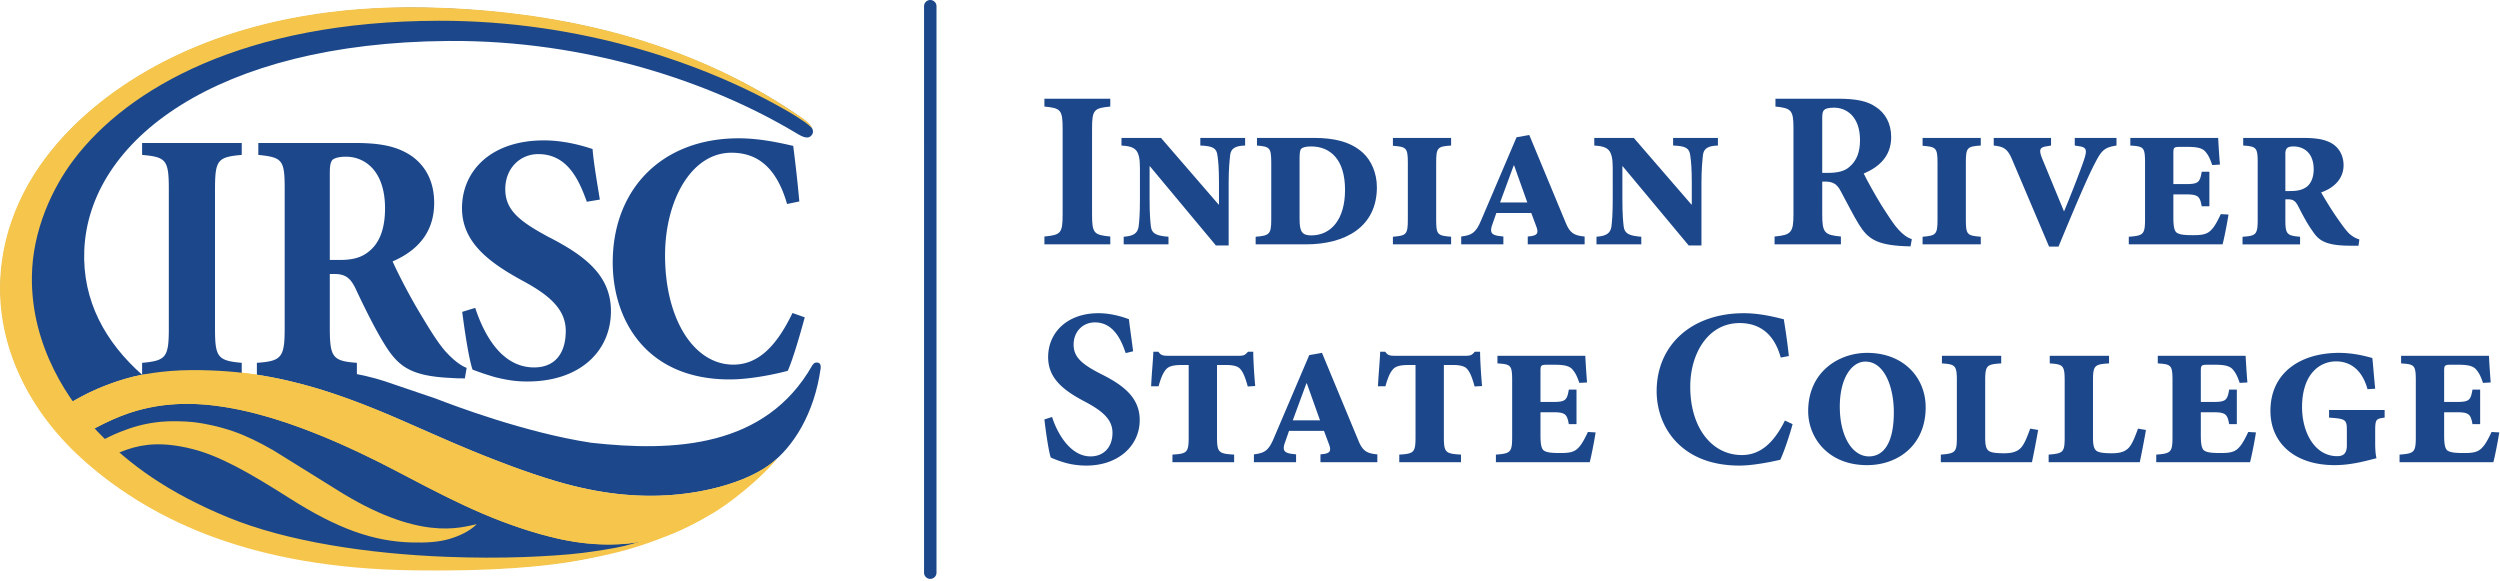
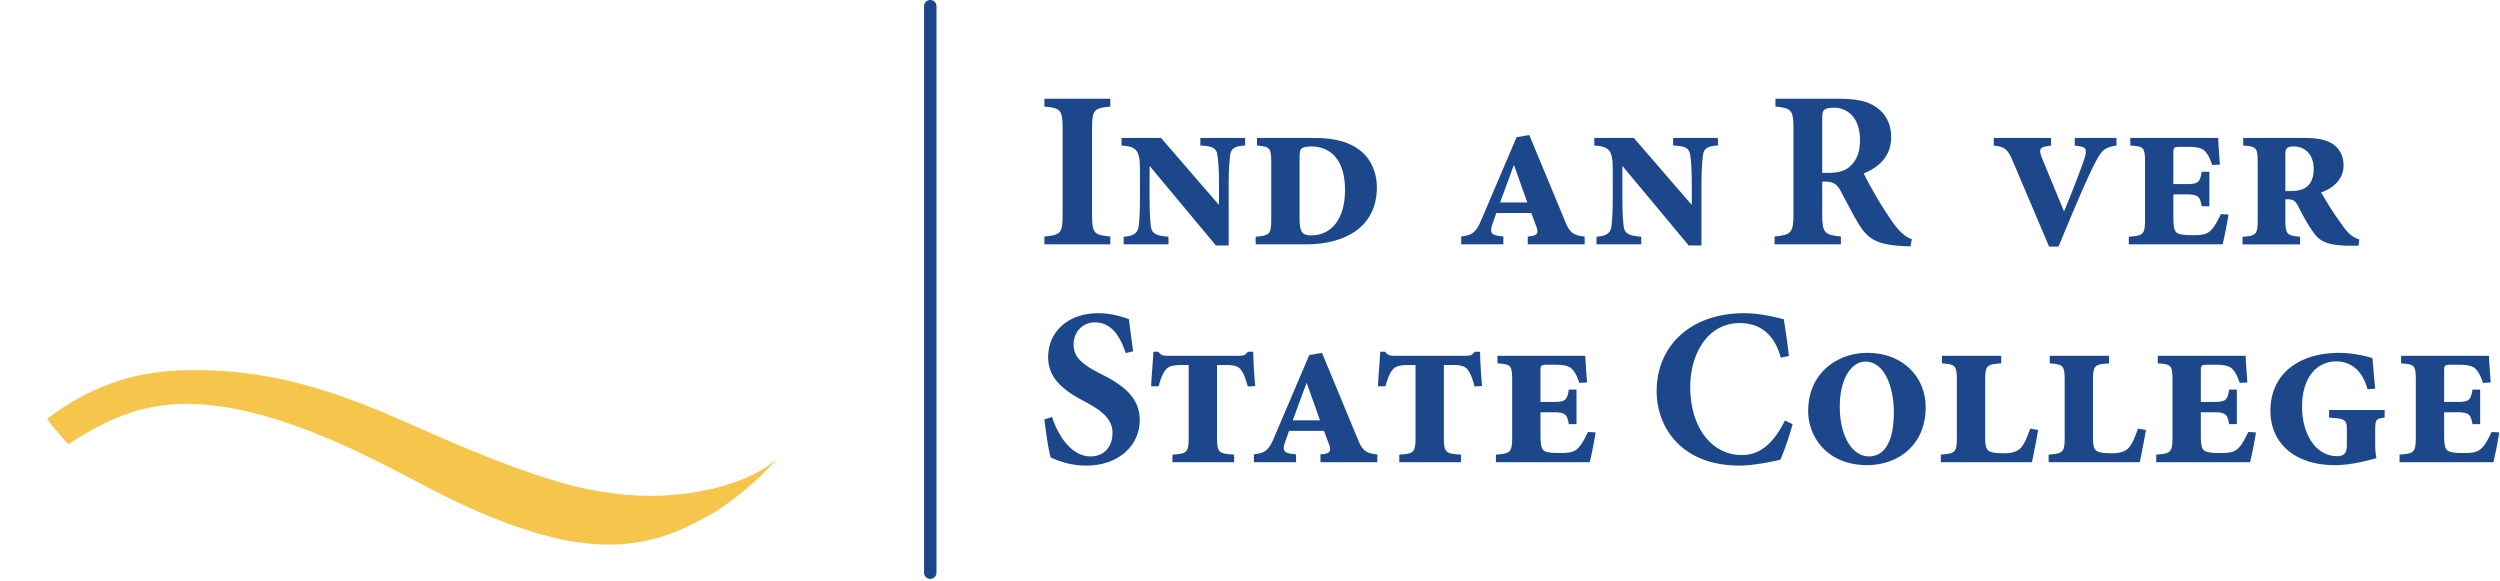
<svg xmlns="http://www.w3.org/2000/svg" width="656.09" height="152.418" fill="none" viewBox="0 0 947.0 220.0">
-   <path d="M17.666 158.739c5.001 6.744 12.223 14.193 20.639 20.882 11.112 8.832 27.939 19.244 52.401 26.731 35.376 10.824 74.771 9.953 97.442 8.915 26.001-1.188 41.869-4.939 53.709-9.205 3.383-1.217 6.839-2.386 9.997-3.705 18.451-7.709 32.738-17.189 42.422-28.594-6.223 5.614-16.558 10.237-30.526 12.604-18.786 3.189-36.737.813-53.204-4.126-23.844-7.149-43.193-16.486-59.154-23.353-12.776-5.503-25.033-10.387-38.834-13.83-7.046-1.758-20.271-4.969-40.105-4.865-11.542.064-20.192 1.983-22.919 2.722a89.74 89.74 0 0 0-11.017 3.696c-3.667 1.489-7.498 3.368-11.597 5.821a103.89 103.89 0 0 0-9.253 6.307z" fill="#f6c64c" />
-   <path d="M115.981 139.5c8.86.104 21.164 2.107 29.551 4.838l19.668 6.689c6.399 2.48 33.636 12.846 58.72 16.682 31.563 3.51 66.097 1.818 83.781-29.321.468-.535.64-1.179 2.03-1.038.805.091 1.329.794 1.109 2.339-2.376 16.832-10.241 29.687-19.476 36.45-10.371 7.598-31.88 13.39-54.799 11.237-13.852-1.289-28.448-4.836-53.854-14.988-25.946-10.348-53.233-25.628-85.405-30.436.852-.476 9.001-2.563 18.675-2.452zm-69.499 4.285c-3.915 1.198-8.523 2.902-12.696 4.932-6.947 3.388-11.794 6.766-16.12 10.022-5.675-7.563-11.565-17.535-14.891-30.1C.39 119.647-.368 109.926.721 100.637c1.745-14.829 8.023-31.092 21.15-46.266 12.238-14.143 29.838-26.984 51.586-36.163C97.31 8.145 126.732 2.26 161.528 2.948c26.969.533 52.792 4.529 72.136 9.815 28.691 7.835 51.812 19.157 70.631 32.383 1.269.893 3.209 2.676 3.597 4.136.393 1.468-.884 2.768-2.039 2.801-1.572.037-3.172-1.02-4.636-1.895-31.508-18.82-78.602-35.059-131.344-34.669-88.201.645-136.185 37.78-137.944 79.173-.828 19.388 8.182 35.154 21.908 47.261-2.232.412-4.739 1.029-7.355 1.833zM35.32 162.544c12.548-6.643 29.431-14.267 61.77-5.845 14.803 3.864 32.874 11.001 55.194 22.846 11.933 6.326 23.844 12.415 34.468 16.663 6.999 2.799 19.209 7.205 30.82 9.011 11.728 1.825 22.979.991 29.973-1.198-7.172 3.351-17.988 6.148-27.302 7.88-8.94 1.655-17.852 2.431-23.162 2.835-5.964.457-12.916.831-22.24.989-9.393.171-20.573.159-30.318-.458-15.283-.971-31.728-2.535-51.46-8.214-26.562-7.625-45.86-19.817-57.835-29.949 1.884-1.292 6.249-4.52 12.902-6.811 6.259-2.143 13.614-3.042 24.907-.168 10.231 2.608 21.318 8.87 36.517 18.533 18.559 11.809 32.088 16.469 46.562 16.833 5.562.14 10.105-.159 14.15-1.347 3.603-1.067 7.687-2.901 10.316-5.587-6.001 1.207-21.725 6.868-53.625-13.426l-23.353-14.511c-5.422-3.125-10.358-5.54-15.008-7.148-5.959-2.067-11.657-3.153-15.134-3.545-3.639-.403-9.121-.507-12.695-.14-6.073.634-10.339 1.908-15.031 3.741-7.344 2.852-13.857 7.391-15.882 8.796-1.188-1.115-3.079-2.978-3.986-3.959 0 0 2.76-2.274 9.454-5.821z" fill="#1c488b" />
-   <path d="M27.981 60.429C19.766 71.281 12.29 87.3 12.079 104.802c-.322 26.69 14.213 47.536 24.823 58.631 12.023 12.566 26.825 23.205 49.331 32.486 22.367 9.236 53.369 13.876 82.972 15.008 10.264.393 19.976.402 28.949.094 8.336-.3 16.864-.861 22.586-1.59 4.57-.59 12.056-1.704 15.886-2.657 13.264-3.297 29.86-10.789 31.724-11.435-2.158 1.273-8.085 4.716-15.121 7.466-11.704 4.576-17.86 6.399-32.171 9.16-14.161 2.731-34.792 4.539-65.105 4.071-59.137-.9-97.091-18.049-123.064-40.607C9.918 155.492-1.178 129.928.099 105.396c.964-18.565 8.762-39.021 27.779-57.724C51.479 24.455 94.049 1.863 159.221 2.775c24.368.337 46.692 3.145 66.379 7.775 31.24 7.355 56.283 19.271 75.495 32.299 1.016.683 2.929 1.852 4.378 3.073 1.059.893 1.984 2.031 2.063 2.517-.827-.8-1.945-1.679-2.988-2.415-2.139-1.497-4.425-2.872-5.497-3.5-31.76-18.525-78.982-34.733-132.691-34.66-73.948.099-118.011 25.671-138.379 52.565z" fill="#f6c64c" />
-   <path d="M53.828 141.952v-4.511c9.024-.821 10.119-2.046 10.119-12.995V71.805c0-11.213-.959-12.308-10.119-13.127v-4.515h37.743v4.515c-9.164.819-10.124 1.913-10.124 13.127v52.641c0 10.809.96 12.174 10.124 12.995v4.511H53.828zm74.798-43.482c5.193 0 8.477-.958 11.349-3.417 3.962-3.281 5.877-8.755 5.877-16.137 0-14.356-7.795-19.555-14.77-19.555-2.868 0-4.373.548-5.193 1.231-.683.959-.959 2.049-.959 5.063V98.47h3.696zm47.459 44.857c-1.505 0-3.142 0-4.92-.14-15.742-.682-20.389-4.378-25.726-13.137-3.279-5.323-6.97-12.715-10.391-19.956-1.912-4.237-3.69-6.153-7.793-6.291h-2.325v20.373c0 11.219 1.095 12.584 10.254 13.265v4.511H97.306v-4.511c9.44-.681 10.53-2.046 10.53-13.265V71.397c0-10.941-.958-11.764-9.982-12.719v-4.515h36.647c9.984 0 16 1.372 21.198 4.787 5.348 3.691 8.766 9.575 8.766 17.912 0 11.625-6.858 18.328-15.741 22.155 1.777 4.103 6.564 13.397 10.399 19.683 4.384 7.391 6.98 11.349 9.581 14.364 3.008 3.283 5.609 5.332 8.064 6.295l-.683 3.967zm46.202-66.904c-3.044-8.476-7.391-18.048-18.418-18.048-6.816 0-12.47 5.333-12.47 13.264 0 7.792 5.074 12.031 16.241 18.047 13.927 7.11 23.784 14.628 23.784 28.165 0 14.905-11.411 26.664-31.719 26.664-4.781 0-8.232-.682-12.148-1.646a107.23 107.23 0 0 1-8.556-2.862c-1.306-3.696-2.901-13.952-3.916-21.875l4.926-1.509c2.761 8.339 9.109 22.56 22.305 22.56 8.125 0 11.995-5.606 11.995-13.81 0-7.794-5.511-13.127-15.807-18.733-12.908-6.973-23.493-14.629-23.493-27.756 0-14.221 11.021-25.707 31.034-25.707 7.686 0 14.792 2.053 18.422 3.28.43 5.196 1.446 11.077 2.756 19.143l-4.936.823zm82.556 43.786c-1.642 6.023-4.374 15.595-6.428 20.247-3.42.953-13.539 3.275-22.015 3.275-31.995 0-44.303-22.972-44.303-44.305 0-27.756 18.596-47.039 47.722-47.039 8.617 0 16.954 2.055 20.65 2.873.959 7.521 1.642 13.673 2.32 21.056l-4.646.959c-4.243-14.769-12.032-19.419-21.056-19.419-15.456 0-25.164 18.46-25.164 38.832 0 24.483 11.078 41.437 25.846 41.437 9.708 0 16.543-7.382 22.423-19.553l4.651 1.637z" fill="#1c488b" />
  <path d="M17.82 158.663c2.002 2.825 5.011 6.37 8.117 9.645 8.65-5.913 17.922-10.412 25.547-12.648 14.109-4.136 27.044-2.367 30.403-1.936 23.929 3.02 50.121 15.268 66.982 24.043 18.188 9.46 34.964 18.789 56.768 24.842 13.11 3.639 25.698 4.754 37.53 2.536 11.1-2.087 17.958-5.904 25.5-9.974 7.549-4.07 20.056-14.39 25.608-21.408-6.171 5.653-16.562 10.189-30.526 12.604-18.46 3.198-36.92.785-53.204-4.126-21.725-6.55-42.95-16.233-59.154-23.353-11.607-5.1-25.656-10.592-38.834-13.83-7.026-1.731-20.341-4.959-40.105-4.865-11.452.064-20.192 1.983-22.919 2.722-2.69.73-6.193 1.731-11.017 3.696-3.798 1.545-7.49 3.386-11.597 5.821-2.139 1.271-6.05 3.864-9.099 6.231z" fill="#f6c64c" />
  <g fill="#1c488b">
    <path d="M395.62 92.563v-2.971c6.156-.594 6.905-1.188 6.905-8.318V48.765c0-7.215-.749-7.809-6.905-8.403V37.39h24.957v2.972c-6.157.593-6.905 1.188-6.905 8.403v32.509c0 7.13.748 7.723 6.905 8.318v2.971H395.62zm76.033-37.432c-3.41.085-5.324.935-5.656 3.481-.25 2.461-.582 5.263-.582 10.864v23.512h-4.826l-25.04-30.048-.084.085v12.137c0 6.027.25 8.573.5 10.695.332 2.716 2.246 3.481 6.655 3.82v2.886h-16.971v-2.886c3.411-.255 5.24-1.104 5.658-3.82.249-2.121.498-4.668.498-10.695V63.705c0-6.961-1.581-8.235-6.988-8.575v-2.885h14.975l21.795 25.209h.166v-7.979c0-5.601-.249-8.403-.582-10.609-.332-2.801-1.83-3.565-6.488-3.736v-2.885h16.97v2.885zm20.628 27.841c0 4.753.915 6.196 4.41 6.196 7.569 0 12.81-6.111 12.81-17.231 0-11.459-5.489-16.467-12.894-16.467-2.079 0-3.244.425-3.66.849-.499.424-.666 1.697-.666 3.649v23.003zm5.575-30.727c7.487 0 13.808 1.443 18.384 5.603 3.161 2.885 5.324 7.639 5.324 13.071 0 15.024-11.896 21.644-26.953 21.644h-18.968v-2.886c5.074-.424 5.906-.849 5.906-6.365V61.583c0-5.772-.665-6.027-5.408-6.452v-2.885h21.715z" />
    <use href="#B" />
    <path d="M573.553 62.685h-.166l-5.158 14.005h10.315l-4.991-14.005zm5.158 29.878v-2.971l1.497-.17c2.163-.424 2.747-1.188 1.581-4.075l-1.748-4.668h-13.226l-1.747 5.008c-.749 2.631.249 3.226 2.329 3.65l2.079.254v2.971h-15.972v-2.971c3.744-.509 5.491-1.103 7.571-6.196l13.394-31.405 4.824-.849 13.81 33.273c1.581 3.905 3.245 4.838 7.154 5.178v2.971h-21.546zm72.04-37.432c-3.412.085-5.326.935-5.659 3.481-.248 2.461-.581 5.263-.581 10.864v23.512h-4.826L614.644 62.94l-.083.085v12.137c0 6.027.25 8.573.5 10.695.332 2.716 2.246 3.481 6.655 3.82v2.886h-16.971v-2.886c3.411-.255 5.242-1.104 5.658-3.82.249-2.121.498-4.668.498-10.695V63.705c0-6.961-1.581-8.235-6.988-8.575v-2.885h14.975l21.796 25.209h.167v-7.979c0-5.601-.251-8.403-.583-10.609-.333-2.801-1.831-3.565-6.489-3.736v-2.885h16.972v2.885zm41.672 10.356c3.494 0 6.322-.593 8.153-2.292 2.828-2.376 3.993-5.771 3.993-10.1 0-8.997-5.158-12.308-9.817-12.308-2.08 0-3.244.34-3.744.849-.583.509-.749 1.357-.749 3.14v20.711h2.164zm31.278 27.841c-.498 0-1.497-.085-2.494-.085-10.482-.509-13.727-2.886-17.055-8.233-2.163-3.48-4.408-8.064-6.821-12.479-1.331-2.631-2.828-3.649-5.491-3.733h-1.581V81.19c0 6.961.832 7.809 7.072 8.403v2.971h-25.124v-2.971c6.24-.594 7.156-1.442 7.156-8.403V48.596c0-6.791-.75-7.64-6.823-8.233v-2.972h23.377c7.236 0 11.48.849 14.808 3.227 3.327 2.207 5.656 6.025 5.656 11.288 0 7.469-4.825 11.459-10.398 13.836 1.164 2.461 4.325 8.148 6.738 12.053 2.995 4.668 4.743 7.384 6.406 9.166 1.83 1.953 3.161 2.971 5.074 3.65l-.5 2.716z" />
    <use href="#B" x="200.64" />
    <path d="M801.728 55.131c-4.243.68-5.489 1.528-7.903 6.197-3.161 5.856-8.818 19.437-14.06 32.084h-3.576l-13.977-32.933c-1.829-4.413-3.493-4.923-6.987-5.348v-2.885h21.712v2.885l-1.996.34c-2.329.425-2.662 1.359-1.332 4.669l8.238 19.947c2.162-5.008 6.654-16.637 7.57-19.523 1.247-3.735.998-4.753-1.832-5.177l-1.664-.256v-2.885h15.807v2.885zm42.424 26.144c-.5 3.311-1.747 9.592-2.247 11.288h-35.522v-2.886c5.574-.424 6.156-.849 6.156-6.79v-21.22c0-5.941-.499-6.196-5.574-6.536v-2.885h33.278a372.25 372.25 0 0 0 .665 10.101l-2.912.169c-.832-2.376-1.415-3.649-2.412-4.839-.999-1.357-2.747-2.036-6.739-2.036h-3.161c-2.329 0-2.413.339-2.413 2.631v11.459h4.742c4.659 0 5.324-.595 5.99-4.668h2.912v13.071h-2.912c-.666-3.735-1.331-4.499-5.99-4.499h-4.742v8.659c0 3.734.416 5.347 1.414 5.941 1.166.679 2.911.849 6.156.849 3.411 0 5.324-.34 6.906-2.122 1.164-1.188 2.245-3.225 3.493-5.857l2.912.171zm23.456-8.912c2.413 0 4.409-.34 6.073-1.529 1.83-1.357 2.744-3.819 2.744-6.705 0-6.196-3.742-8.657-7.653-8.657-2.245 0-3.077.68-3.077 2.801v14.091h1.913zm25.789 20.71h-3.078c-9.567 0-12.063-2.122-14.308-5.517-2.082-2.886-3.744-6.111-5.491-9.506-.999-1.868-1.748-2.547-3.911-2.547h-.914v7.639c0 5.518.5 6.111 5.573 6.536v2.886h-21.795v-2.886c5.074-.339 5.739-.764 5.739-6.536v-21.73c0-5.516-.581-5.941-5.491-6.281v-2.885h22.546c5.157 0 8.236.509 10.981 2.037 2.828 1.697 4.492 4.668 4.492 8.319 0 5.177-3.744 8.657-8.487 10.271 1.166 2.121 3.911 6.62 5.992 9.591s3.327 4.753 4.74 6.111c1.25 1.104 2.58 1.783 3.744 2.122l-.332 2.377zM426.4 133.752c-1.747-5.347-4.825-11.628-11.647-11.628-4.658 0-8.069 3.565-8.069 8.403 0 4.669 2.995 7.385 10.316 11.118 8.735 4.33 14.724 9.083 14.724 17.487 0 9.676-8.069 17.231-20.215 17.231-2.994 0-5.906-.425-8.402-1.19-2.33-.678-3.911-1.358-5.075-1.866-.749-2.123-1.831-9.252-2.412-14.431l2.911-.933c1.665 5.432 6.573 14.938 14.558 14.938 5.075 0 8.32-3.565 8.32-8.912 0-5.007-3.66-8.148-9.9-11.544-8.569-4.413-14.476-8.997-14.476-17.145 0-9.337 7.239-16.636 19.051-16.636 5.325 0 10.067 1.697 11.564 2.291.333 3.141.915 6.876 1.58 12.138l-2.828.679zm46.252 12.647c-1.081-3.904-1.831-5.516-2.912-6.704-.999-1.104-2.912-1.444-5.657-1.444h-3.079v27.161c0 6.027.583 6.452 6.489 6.791v2.886h-23.376v-2.886c5.574-.339 6.156-.764 6.156-6.791v-27.161h-2.08c-3.993 0-5.573.509-6.656 1.868-.997 1.188-1.829 3.139-2.661 6.196h-2.828c.249-5.348.748-9.931.832-13.072h1.913c.998 1.358 1.663 1.528 3.827 1.528h26.621c2.079 0 2.412-.34 3.494-1.528h1.996c0 3.141.416 9.507.749 12.986l-2.828.17zm22.377-1.188h-.166l-5.159 14.005h10.316l-4.991-14.005zm5.158 29.878v-2.972l1.497-.169c2.163-.424 2.744-1.188 1.58-4.075l-1.747-4.668h-13.228l-1.746 5.008c-.748 2.631.249 3.226 2.329 3.651l2.08.253v2.972h-15.973v-2.972c3.744-.508 5.49-1.102 7.57-6.194l13.394-31.407 4.825-.848 13.811 33.272c1.58 3.904 3.244 4.839 7.153 5.177v2.972h-21.545zm58.396-28.69c-1.083-3.904-1.832-5.516-2.912-6.704-.999-1.104-2.914-1.444-5.658-1.444h-3.078v27.161c0 6.027.582 6.452 6.489 6.791v2.886h-23.377v-2.886c5.574-.339 6.156-.764 6.156-6.791v-27.161h-2.079c-3.993 0-5.575.509-6.655 1.868-.998 1.188-1.83 3.139-2.662 6.196h-2.83c.251-5.348.75-9.931.832-13.072h1.914c.998 1.358 1.664 1.528 3.826 1.528h26.622c2.08 0 2.413-.34 3.494-1.528h1.996c0 3.141.418 9.507.75 12.986l-2.828.17zm45.834 17.401c-.5 3.311-1.746 9.591-2.246 11.289h-35.523v-2.886c5.575-.424 6.157-.848 6.157-6.791v-21.219c0-5.942-.498-6.197-5.574-6.536v-2.886h33.277a376.31 376.31 0 0 0 .665 10.1l-2.912.17c-.832-2.376-1.414-3.649-2.412-4.838-.998-1.358-2.746-2.036-6.738-2.036h-3.162c-2.329 0-2.413.338-2.413 2.63v11.459h4.743c4.658 0 5.324-.594 5.989-4.668h2.912v13.07h-2.912c-.665-3.734-1.331-4.498-5.989-4.498h-4.743v8.659c0 3.734.416 5.346 1.415 5.941 1.165.679 2.912.849 6.156.849 3.412 0 5.324-.34 6.905-2.122 1.164-1.188 2.245-3.225 3.493-5.858l2.912.171zm74.618-3.142c-1.082 4.075-3.244 10.526-4.659 13.497-2.163.509-9.816 2.208-15.473 2.208-22.13 0-31.363-14.686-31.363-28.182 0-17.4 13.144-29.537 33.027-29.537 6.738 0 12.894 1.782 15.14 2.291.749 4.669 1.33 8.573 1.914 13.921l-3.078.594c-2.746-10.101-9.151-13.072-15.558-13.072-12.062 0-18.717 11.629-18.717 24.106 0 15.619 8.236 25.888 19.549 25.888 6.906 0 12.063-4.499 16.307-13.071l2.911 1.357zm27.532-23.681c-4.991 0-9.65 6.027-9.65 17.062 0 11.289 4.742 18.842 11.063 18.842 5.076 0 9.401-4.328 9.401-16.721 0-9.761-3.66-19.183-10.732-19.183h-.082zm.748-3.309c13.644 0 22.129 9.252 22.129 20.625 0 14.346-10.481 21.899-22.212 21.899-14.808 0-22.295-10.44-22.295-20.456 0-14.939 11.647-22.068 22.295-22.068h.083zm64.721 29.199c-.5 3.14-1.831 9.845-2.329 12.222h-34.524v-2.886c5.573-.424 6.072-.934 6.072-6.62v-21.39c0-5.772-.582-6.197-5.656-6.536v-2.886h22.461v2.886c-5.491.339-6.073.764-6.073 6.536v21.559c0 2.887.333 4.329 1.414 5.092 1.082.68 3.078.849 5.823.849s4.992-.509 6.489-2.292c1.248-1.528 2.08-3.649 3.328-7.044l2.995.51zm40.843 0c-.5 3.14-1.831 9.845-2.33 12.222h-34.524v-2.886c5.574-.424 6.072-.934 6.072-6.62v-21.39c0-5.772-.581-6.197-5.656-6.536v-2.886h22.462v2.886c-5.491.339-6.074.764-6.074 6.536v21.559c0 2.887.334 4.329 1.415 5.092 1.081.68 3.077.849 5.823.849s4.992-.509 6.489-2.292c1.248-1.528 2.08-3.649 3.328-7.044l2.995.51zm41.676.933c-.5 3.311-1.747 9.591-2.247 11.289h-35.523v-2.886c5.575-.424 6.156-.848 6.156-6.791v-21.219c0-5.942-.498-6.197-5.574-6.536v-2.886h33.277a380.64 380.64 0 0 0 .665 10.1l-2.91.17c-.832-2.376-1.416-3.649-2.414-4.838-.998-1.358-2.745-2.036-6.737-2.036h-3.163c-2.329 0-2.412.338-2.412 2.63v11.459h4.743c4.659 0 5.324-.594 5.989-4.668h2.911v13.07h-2.911c-.665-3.734-1.33-4.498-5.989-4.498h-4.743v8.659c0 3.734.415 5.346 1.414 5.941 1.165.679 2.912.849 6.157.849 3.411 0 5.324-.34 6.904-2.122 1.164-1.188 2.247-3.225 3.493-5.858l2.914.171zm48.746-5.603c-3.161.424-3.578.51-3.578 4.923v4.924c0 2.292.166 4.244.5 5.518-4.244 1.102-9.735 2.63-15.891 2.63-15.14 0-24.292-8.403-24.292-20.541 0-14.768 11.731-21.983 25.956-21.983 5.741 0 10.483 1.357 12.645 1.952.25 2.121.5 5.772 1.082 11.628l-2.912.171c-2.246-8.15-7.32-10.526-11.895-10.526-6.407 0-12.895 5.007-12.895 17.315 0 9.761 4.907 18.589 13.31 18.589 2.162 0 3.66-.849 3.66-4.074v-5.518c0-4.243-.332-4.584-6.739-5.008v-2.885h21.049v2.885zm43.422 5.603c-.5 3.311-1.748 9.591-2.248 11.289h-35.522v-2.886c5.575-.424 6.156-.848 6.156-6.791v-21.219c0-5.942-.498-6.197-5.574-6.536v-2.886h33.277a380.64 380.64 0 0 0 .665 10.1l-2.91.17c-.832-2.376-1.416-3.649-2.414-4.838-.998-1.358-2.745-2.036-6.737-2.036h-3.163c-2.329 0-2.412.338-2.412 2.63v11.459h4.743c4.659 0 5.324-.594 5.989-4.668h2.911v13.07h-2.911c-.665-3.734-1.33-4.498-5.989-4.498h-4.743v8.659c0 3.734.415 5.346 1.414 5.941 1.165.679 2.912.849 6.157.849 3.411 0 5.324-.34 6.904-2.122 1.164-1.188 2.247-3.225 3.493-5.858l2.914.171zm-594.335 55.481c-1.303 0-2.359-1.054-2.359-2.357V2.357A2.36 2.36 0 0 1 352.388 0a2.36 2.36 0 0 1 2.357 2.357v214.567c0 1.303-1.056 2.357-2.357 2.357z" />
  </g>
  <defs>
-     <path id="B" d="M527.635 92.563v-2.886c4.99-.424 5.656-.764 5.656-6.451V61.583c0-5.687-.666-5.941-5.656-6.367v-2.971h22.045v2.885c-5.159.34-5.657.765-5.657 6.536v21.56c0 5.687.498 6.026 5.657 6.451v2.886h-22.045z" />
-   </defs>
+     </defs>
</svg>